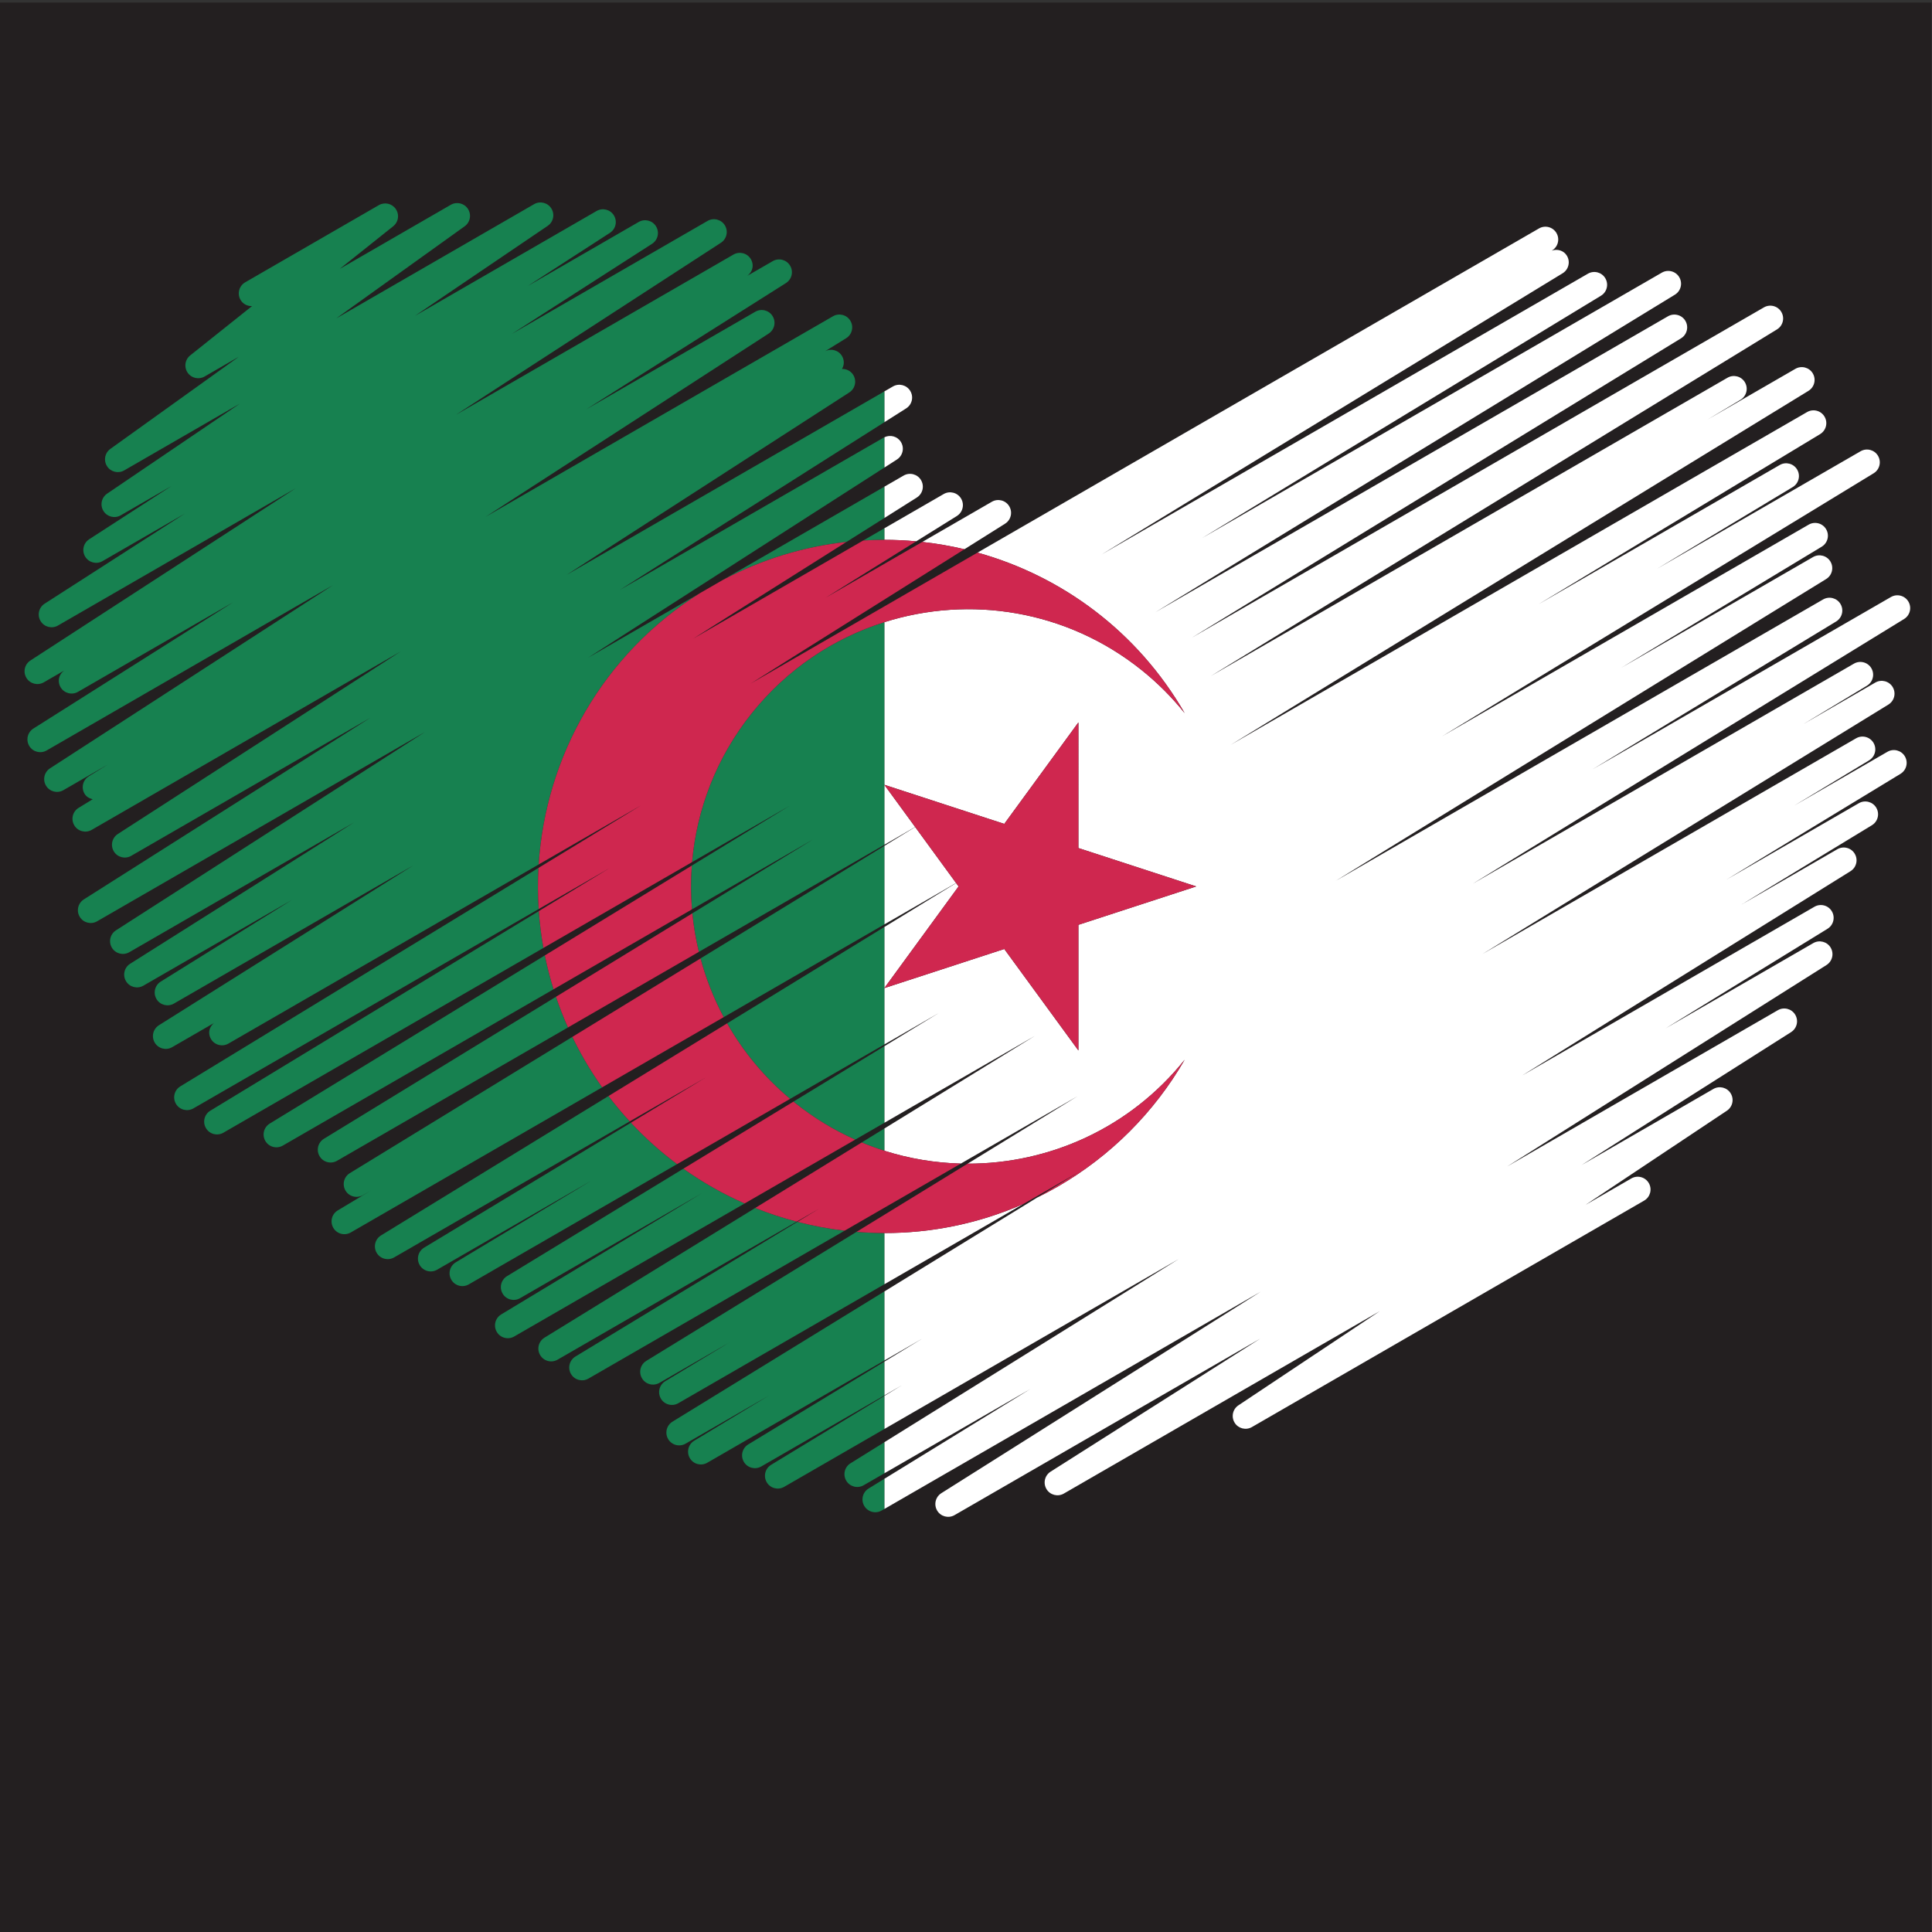
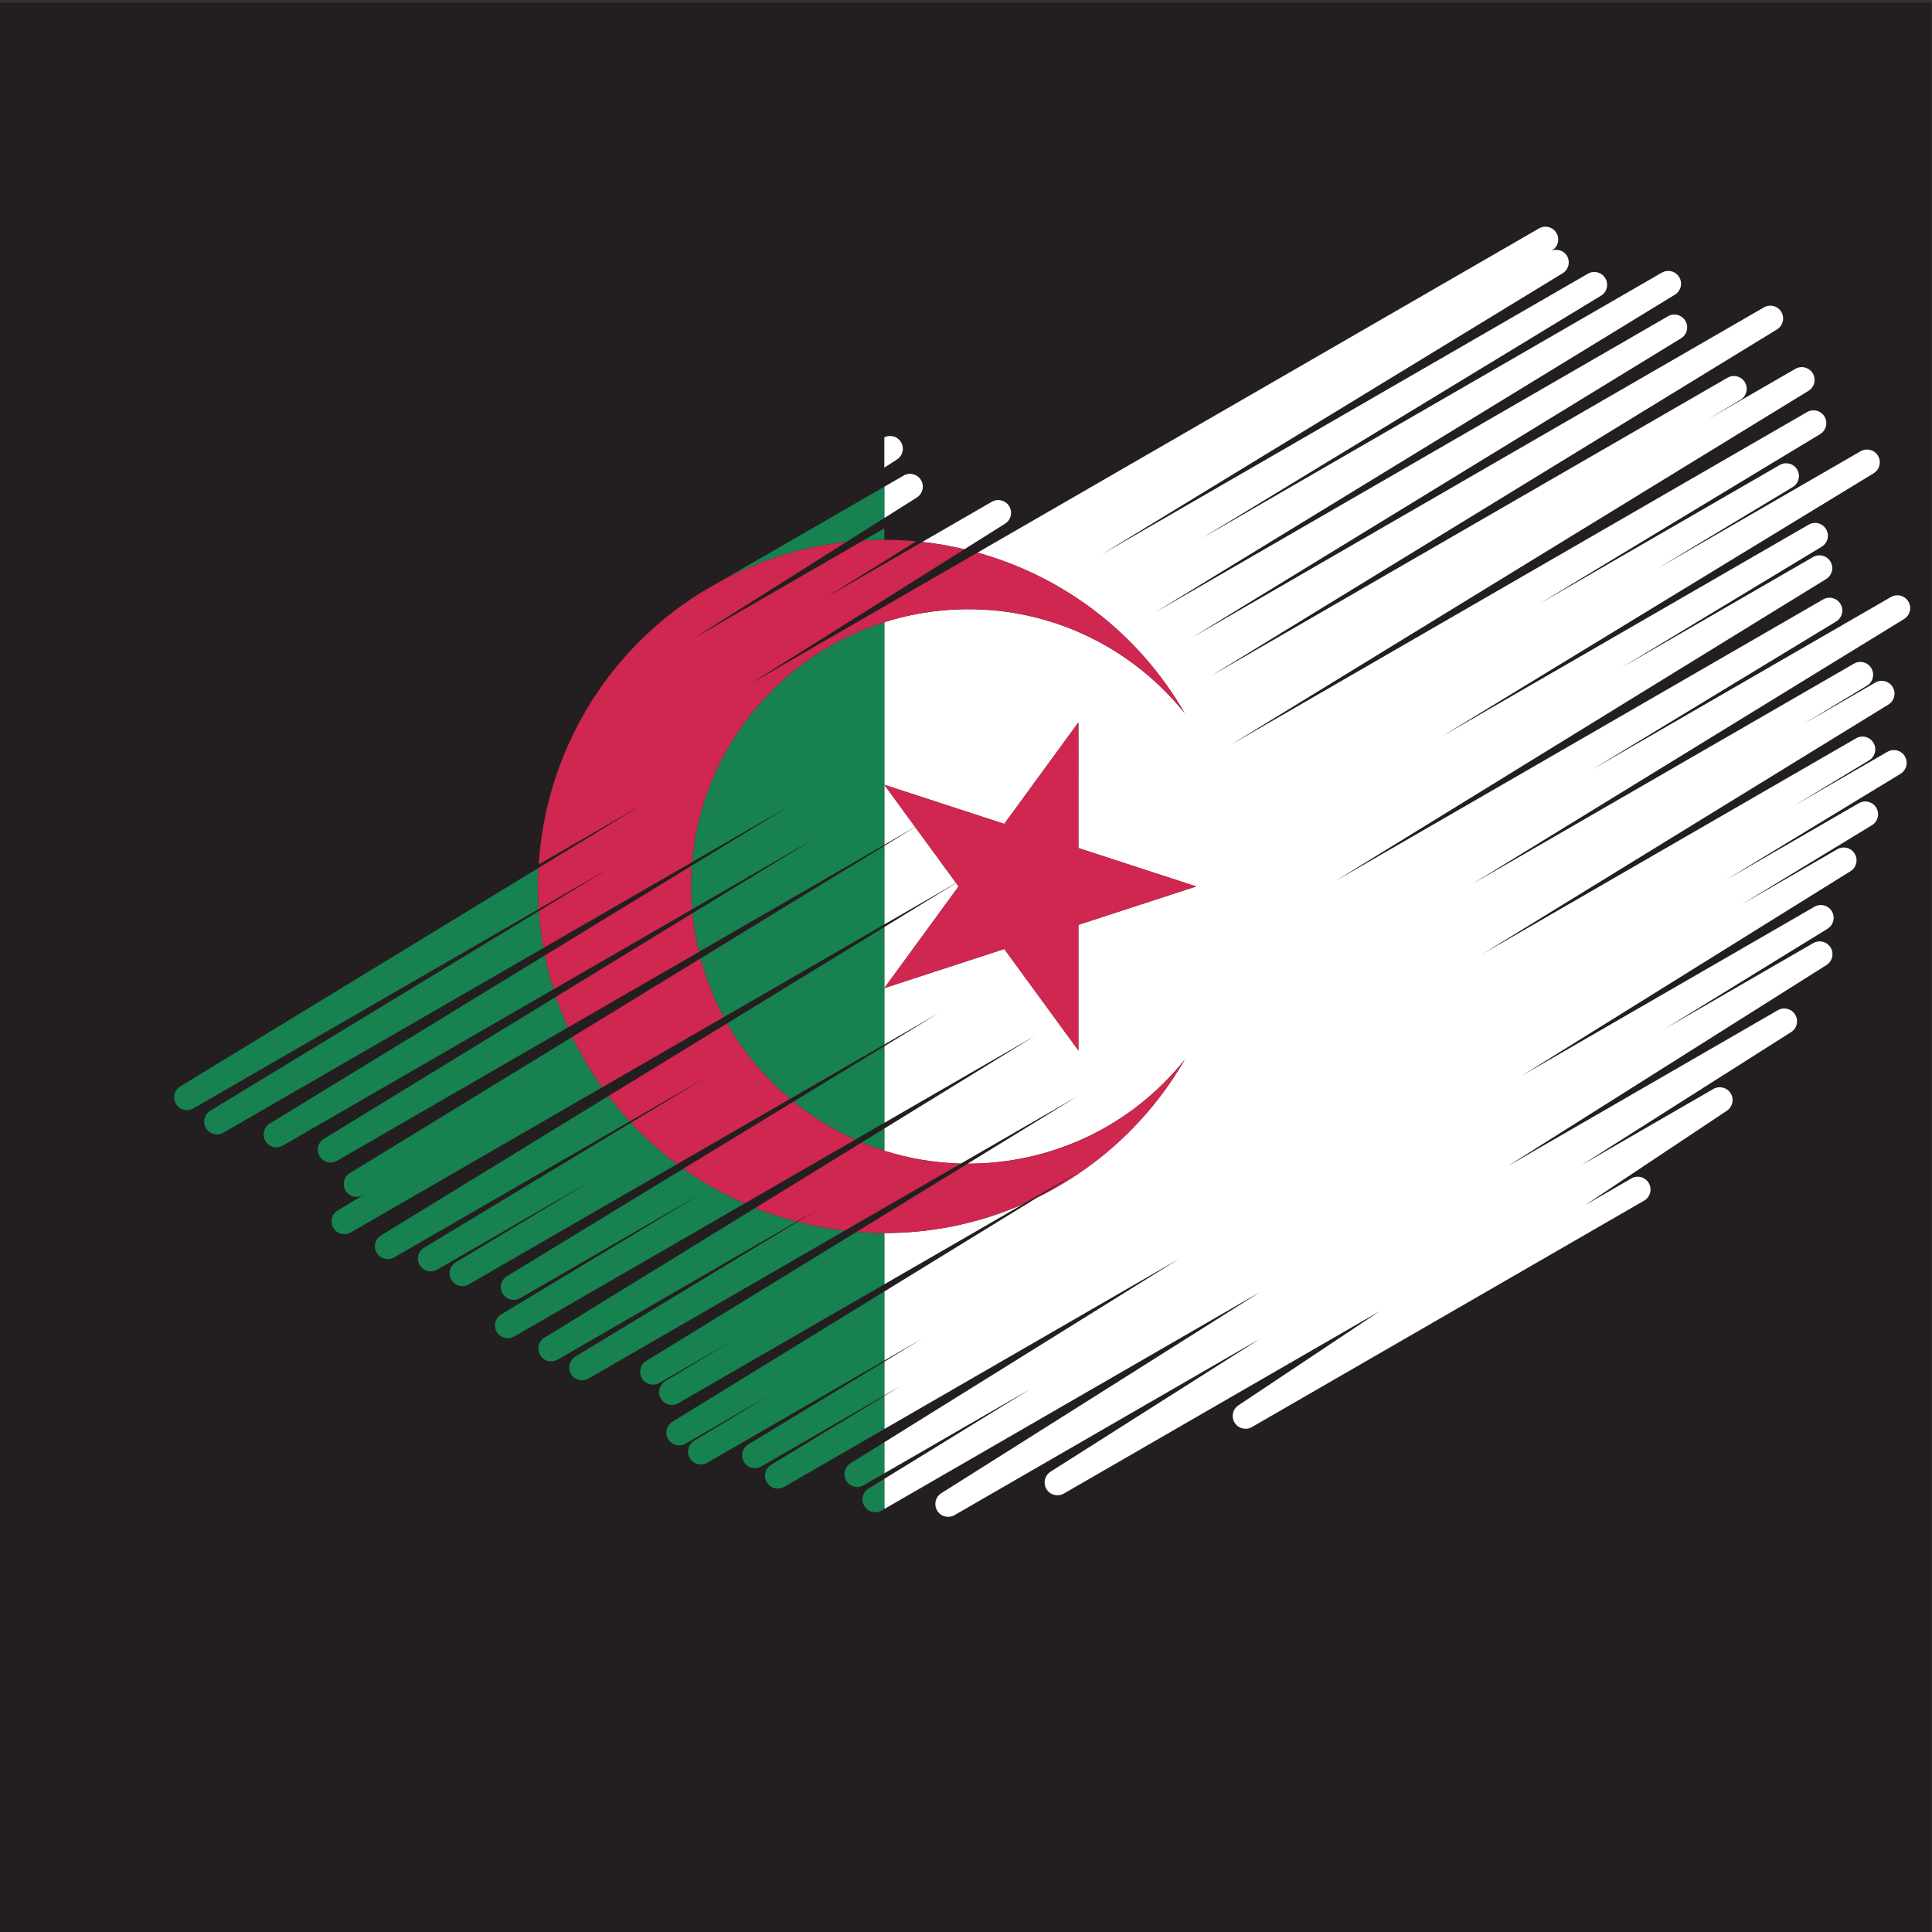
<svg xmlns="http://www.w3.org/2000/svg" xmlns:ns1="http://sodipodi.sourceforge.net/DTD/sodipodi-0.dtd" xmlns:ns2="http://www.inkscape.org/namespaces/inkscape" version="1.1" id="svg17155" xml:space="preserve" width="800" height="800" viewBox="0 0 800 800" ns1:docname="I-love-Algeria-publicdomainvectors.org.svg" ns2:version="0.92.4 (5da689c313, 2019-01-14)">
  <rect x="0" y="0" width="800" height="800" fill="#333333" stroke="none" />
  <defs id="defs17159">
    <clipPath clipPathUnits="userSpaceOnUse" id="clipPath17171">
      <path d="M 0,600 H 600 V 0 H 0 Z" id="path17169" ns2:connector-curvature="0" />
    </clipPath>
  </defs>
  <ns1:namedview pagecolor="#ffffff" bordercolor="#666666" borderopacity="1" objecttolerance="10" gridtolerance="10" guidetolerance="10" ns2:pageopacity="0" ns2:pageshadow="2" ns2:window-width="724" ns2:window-height="480" id="namedview17157" showgrid="false" ns2:zoom="0.295" ns2:cx="400" ns2:cy="400" ns2:window-x="0" ns2:window-y="0" ns2:window-maximized="0" ns2:current-layer="g17163" />
  <g id="g17163" ns2:groupmode="layer" ns2:label="I-love-Algeria-publicdomainvectors.org" transform="matrix(1.333,0,0,-1.333,0,800)">
    <g id="g17165">
      <g id="g17167" clip-path="url(#clipPath17171)">
        <path d="M 600,0 H 0 v 599.359 h 600 z" style="fill:#231f20;fill-opacity:1;fill-rule:nonzero;stroke:none" id="path17173" ns2:connector-curvature="0" />
-         <path d="m 284.61,431.998 c 7.144,4.449 12.627,7.863 12.627,7.863 1.211,0.754 1.877,2.052 1.877,3.381 0,0.697 -0.183,1.403 -0.568,2.043 -1.116,1.861 -3.519,2.484 -5.4,1.399 0,0 -7.413,-4.279 -18.44,-10.646 v -3.58 c 3.313,-0.001 6.617,-0.156 9.904,-0.46" style="fill:#ffffff;fill-opacity:1;fill-rule:nonzero;stroke:none" id="path17175" ns2:connector-curvature="0" />
        <path d="m 274.706,217.123 v -15.914 c 13.868,8.008 28.73,16.587 43.222,24.954 -13.96,-6.129 -28.67,-9.063 -43.222,-9.04" style="fill:#ffffff;fill-opacity:1;fill-rule:nonzero;stroke:none" id="path17177" ns2:connector-curvature="0" />
        <path d="m 274.706,337.728 c 3.197,1.845 6.392,3.689 9.576,5.528 l -9.576,13.111 z" style="fill:#ffffff;fill-opacity:1;fill-rule:nonzero;stroke:none" id="path17179" ns2:connector-curvature="0" />
        <path d="m 312.214,437.474 c 1.201,0.754 1.861,2.047 1.861,3.371 0,0.7 -0.184,1.408 -0.571,2.049 -1.118,1.858 -3.519,2.476 -5.397,1.393 0,0 -9.878,-5.704 -21.622,-12.484 4.414,-0.487 8.79,-1.243 13.102,-2.265 7.744,4.867 12.627,7.936 12.627,7.936" style="fill:#ffffff;fill-opacity:1;fill-rule:nonzero;stroke:none" id="path17181" ns2:connector-curvature="0" />
-         <path d="m 281.488,473.291 c 1.194,0.756 1.849,2.044 1.849,3.363 0,0.702 -0.185,1.413 -0.575,2.056 -1.122,1.852 -3.518,2.468 -5.393,1.385 0,0 -0.937,-0.54 -2.663,-1.537 v -9.567 c 4.301,2.727 6.782,4.3 6.782,4.3" style="fill:#ffffff;fill-opacity:1;fill-rule:nonzero;stroke:none" id="path17183" ns2:connector-curvature="0" />
        <path d="m 274.706,337.384 v -24.387 c 7.424,4.286 14.868,8.584 22.282,12.865 l -12.702,17.389 c -3.185,-1.951 -6.381,-3.907 -9.58,-5.867" style="fill:#ffffff;fill-opacity:1;fill-rule:nonzero;stroke:none" id="path17185" ns2:connector-curvature="0" />
        <path d="m 278.624,457.414 c 1.181,0.758 1.83,2.041 1.83,3.351 0,0.706 -0.188,1.421 -0.582,2.066 -1.08,1.775 -3.33,2.391 -5.166,1.476 v -9.409 c 2.524,1.622 3.918,2.516 3.918,2.516" style="fill:#ffffff;fill-opacity:1;fill-rule:nonzero;stroke:none" id="path17187" ns2:connector-curvature="0" />
        <path d="m 284.813,445.612 c 1.196,0.756 1.854,2.048 1.854,3.368 0,0.701 -0.185,1.41 -0.574,2.053 -1.118,1.854 -3.516,2.471 -5.394,1.389 0,0 -2.159,-1.247 -5.993,-3.461 v -9.728 c 6.216,3.924 10.107,6.379 10.107,6.379" style="fill:#ffffff;fill-opacity:1;fill-rule:nonzero;stroke:none" id="path17189" ns2:connector-curvature="0" />
        <path d="m 587.403,414.699 c 0,0 -60.164,-34.737 -92.659,-53.498 23.76,14.418 75.629,45.892 75.629,45.892 1.232,0.748 1.914,2.059 1.914,3.404 0,0.691 -0.179,1.388 -0.556,2.023 -1.11,1.876 -3.524,2.509 -5.412,1.419 0,0 -79.959,-46.164 -151.366,-87.392 72.243,44.456 152.318,93.732 152.318,93.732 1.221,0.75 1.895,2.055 1.895,3.391 0,0.693 -0.18,1.396 -0.562,2.034 -1.113,1.868 -3.521,2.495 -5.404,1.409 0,0 -44.7,-25.809 -59.575,-34.396 16.168,9.767 62.271,37.615 62.271,37.615 1.234,0.748 1.92,2.06 1.92,3.408 0,0.688 -0.176,1.385 -0.553,2.019 -1.108,1.879 -3.525,2.514 -5.414,1.423 0,0 -67.81,-39.15 -113.921,-65.772 58.262,35.506 134.098,81.724 134.098,81.724 1.23,0.748 1.908,2.057 1.908,3.4 0,0.691 -0.18,1.389 -0.556,2.027 -1.112,1.873 -3.524,2.504 -5.41,1.415 0,0 -47.528,-27.44 -63.17,-36.472 7.733,4.659 42.091,25.35 42.091,25.35 1.24,0.746 1.926,2.062 1.926,3.412 0,0.686 -0.176,1.382 -0.551,2.016 -1.11,1.881 -3.525,2.516 -5.414,1.425 0,0 -52.989,-30.593 -74.892,-43.238 28.355,17.132 87.441,52.832 87.441,52.832 1.237,0.747 1.921,2.061 1.921,3.408 0,0.688 -0.176,1.385 -0.553,2.02 -1.11,1.878 -3.525,2.512 -5.413,1.422 0,0 -92.803,-53.579 -179.032,-103.364 86.723,53.136 179.453,109.952 179.453,109.952 1.225,0.75 1.901,2.057 1.901,3.396 0,0.692 -0.179,1.392 -0.558,2.031 -1.114,1.87 -3.525,2.499 -5.408,1.411 0,0 -24.214,-13.98 -27.312,-15.768 0.477,0.285 10.258,6.146 10.258,6.146 1.242,0.745 1.934,2.063 1.934,3.415 0,0.687 -0.177,1.381 -0.549,2.014 -1.108,1.883 -3.525,2.521 -5.417,1.429 0,0 -85.258,-49.225 -160.504,-92.667 84.458,51.707 175.883,107.682 175.883,107.682 1.224,0.749 1.901,2.056 1.901,3.396 0,0.692 -0.181,1.391 -0.56,2.029 -1.113,1.872 -3.523,2.5 -5.406,1.412 0,0 -92.586,-53.454 -177.671,-102.578 70.341,43.046 151.93,92.974 151.93,92.974 1.225,0.749 1.901,2.056 1.901,3.396 0,0.692 -0.179,1.393 -0.558,2.03 -1.112,1.871 -3.522,2.501 -5.408,1.412 0,0 -85.279,-49.236 -159.237,-91.937 75.517,46.162 161.399,98.657 161.399,98.657 1.226,0.749 1.903,2.057 1.903,3.398 0,0.691 -0.179,1.391 -0.558,2.028 -1.113,1.872 -3.523,2.501 -5.408,1.413 0,0 -81.019,-46.775 -142.886,-82.494 51.024,31 123.968,75.321 123.968,75.321 1.235,0.747 1.915,2.058 1.915,3.403 0,0.689 -0.179,1.388 -0.556,2.024 -1.11,1.875 -3.523,2.507 -5.41,1.418 0,0 -82.744,-47.772 -151.077,-87.224 63.98,39.022 143.218,87.352 143.218,87.352 1.23,0.75 1.909,2.058 1.909,3.4 0,0.691 -0.18,1.39 -0.559,2.027 -0.986,1.663 -2.978,2.225 -4.739,1.595 l 0.095,0.056 c 1.244,0.746 1.934,2.063 1.934,3.416 0,0.686 -0.177,1.38 -0.549,2.013 -1.107,1.883 -3.527,2.521 -5.419,1.429 0,0 -80.57,-46.518 -174.425,-100.705 26.204,-7.295 49.68,-24.456 64.354,-49.874 -3.961,4.948 -8.457,9.443 -13.403,13.404 -23.329,18.676 -53.394,23.247 -79.895,14.857 v -50.509 l 37.26,-12.144 23.024,31.522 V 336.719 L 371.592,324.79 334.99,312.859 v -39.025 l -23.024,31.522 -37.26,-12.145 v -17.51 c 5.695,3.288 11.337,6.544 16.861,9.736 -5.49,-3.347 -11.137,-6.789 -16.861,-10.277 v -23.796 c 15.374,8.878 31.211,18.021 46.771,27.004 -15.521,-9.551 -31.401,-19.322 -46.771,-28.781 v -6.898 c 7.758,-2.461 15.763,-3.783 23.769,-3.991 12.074,6.971 24.297,14.03 36.24,20.923 -11.132,-6.831 -22.689,-13.924 -34.14,-20.952 25.302,-0.042 50.387,11.009 67.429,32.294 -9.449,-16.365 -23.039,-29.954 -39.404,-39.403 -2.117,-1.223 -4.26,-2.357 -6.422,-3.419 -15.862,-9.747 -32.251,-19.819 -47.472,-29.172 v -21.445 c 4.425,2.554 8.441,4.873 11.705,6.757 -2.947,-1.791 -7.057,-4.29 -11.705,-7.117 v -10.48 c 2.175,1.256 4.028,2.326 5.392,3.115 -1.313,-0.799 -3.179,-1.934 -5.392,-3.281 v -10.274 c 24.268,14.013 59.155,34.154 91.407,52.775 -33.357,-20.757 -72.916,-45.373 -91.407,-56.88 v -9.655 c 11.25,6.495 34.373,19.844 45.344,26.178 -11.011,-6.772 -35.011,-21.533 -45.344,-27.89 v -9.37 c 7.415,4.283 64.163,37.044 116.939,67.515 -46.084,-29.074 -99.237,-62.607 -99.237,-62.607 -1.197,-0.755 -1.855,-2.046 -1.855,-3.37 0,-0.699 0.185,-1.408 0.572,-2.05 1.122,-1.856 3.519,-2.473 5.395,-1.39 0,0 50.906,29.393 94.955,54.823 C 364.741,167.361 326.351,143 326.351,143 c -1.193,-0.756 -1.848,-2.045 -1.848,-3.362 0,-0.701 0.186,-1.414 0.575,-2.058 1.121,-1.851 3.519,-2.467 5.392,-1.385 0,0 49.176,28.395 98.148,56.667 -18.381,-12.243 -43.919,-29.254 -43.919,-29.254 -1.148,-0.764 -1.773,-2.027 -1.773,-3.314 0,-0.717 0.193,-1.443 0.599,-2.095 1.131,-1.824 3.508,-2.421 5.368,-1.346 l 121.835,70.339 c 1.903,1.099 2.554,3.532 1.458,5.435 -1.099,1.902 -3.532,2.554 -5.435,1.455 0,0 -11.315,-6.532 -14.265,-8.234 18.397,12.253 43.946,29.272 43.946,29.272 1.149,0.764 1.774,2.026 1.774,3.313 0,0.717 -0.195,1.443 -0.601,2.095 -1.131,1.826 -3.506,2.421 -5.368,1.348 0,0 -27.903,-16.109 -40.966,-23.654 26.723,16.958 65.11,41.316 65.11,41.316 1.191,0.755 1.848,2.044 1.848,3.361 0,0.704 -0.187,1.414 -0.577,2.058 -1.118,1.851 -3.515,2.467 -5.389,1.385 0,0 -47.262,-27.286 -84.071,-48.538 46.052,29.051 99.186,62.574 99.186,62.574 1.196,0.756 1.856,2.048 1.856,3.369 0,0.701 -0.185,1.41 -0.573,2.053 -1.119,1.853 -3.518,2.471 -5.394,1.388 0,0 -33.735,-19.476 -45.804,-26.444 14.245,8.762 50.241,30.9 50.241,30.9 1.218,0.751 1.892,2.055 1.892,3.393 0,0.693 -0.18,1.394 -0.561,2.032 -1.112,1.87 -3.522,2.497 -5.405,1.409 0,0 -52.405,-30.256 -90.752,-52.394 45.271,28.17 101.957,63.442 101.957,63.442 1.21,0.754 1.877,2.051 1.877,3.381 0,0.697 -0.182,1.401 -0.567,2.042 -1.117,1.863 -3.521,2.485 -5.402,1.4 0,0 -24.97,-14.416 -29.872,-17.248 8.591,5.227 40.617,24.706 40.617,24.706 1.23,0.749 1.909,2.058 1.909,3.403 0,0.689 -0.178,1.389 -0.553,2.023 -1.113,1.876 -3.525,2.507 -5.412,1.418 0,0 -32.441,-18.73 -41.045,-23.698 13.957,8.486 53.98,32.819 53.98,32.819 1.23,0.749 1.91,2.06 1.91,3.403 0,0.69 -0.179,1.389 -0.553,2.024 -1.113,1.876 -3.526,2.508 -5.413,1.418 0,0 -24.78,-14.305 -28.947,-16.712 2.803,1.695 23.251,14.055 23.251,14.055 1.237,0.748 1.921,2.062 1.921,3.409 0,0.689 -0.18,1.385 -0.554,2.019 -1.11,1.879 -3.525,2.512 -5.412,1.423 0,0 -65.918,-38.058 -116.076,-67.016 56.403,34.658 126.111,77.493 126.111,77.493 1.223,0.75 1.897,2.055 1.897,3.392 0,0.694 -0.18,1.395 -0.561,2.033 -1.114,1.87 -3.522,2.497 -5.405,1.41 0,0 -19.91,-11.495 -22.425,-12.948 2.017,1.217 19.828,11.971 19.828,11.971 1.239,0.747 1.923,2.06 1.923,3.408 0,0.688 -0.176,1.385 -0.551,2.019 -1.11,1.879 -3.527,2.514 -5.415,1.423 0,0 -67.249,-38.825 -118.416,-68.366 60.694,37.248 133.993,82.232 133.993,82.232 1.222,0.751 1.898,2.056 1.898,3.394 0,0.693 -0.182,1.393 -0.562,2.033 -1.113,1.869 -3.523,2.498 -5.406,1.41" style="fill:#ffffff;fill-opacity:1;fill-rule:nonzero;stroke:none" id="path17191" ns2:connector-curvature="0" />
        <path d="m 297.771,324.79 -0.769,1.053 c -7.412,-4.541 -14.863,-9.106 -22.296,-13.661 v -18.971 z" style="fill:#ffffff;fill-opacity:1;fill-rule:nonzero;stroke:none" id="path17193" ns2:connector-curvature="0" />
        <path d="m 274.706,249.587 c -2.357,-1.449 -4.701,-2.893 -7.03,-4.326 2.316,-0.965 4.66,-1.82 7.03,-2.572 z" style="fill:#178150;fill-opacity:1;fill-rule:nonzero;stroke:none" id="path17195" ns2:connector-curvature="0" />
        <path d="m 274.706,432.458 v 3.58 c -2.067,-1.193 -4.259,-2.459 -6.554,-3.785 2.186,0.134 4.372,0.205 6.554,0.205" style="fill:#178150;fill-opacity:1;fill-rule:nonzero;stroke:none" id="path17197" ns2:connector-curvature="0" />
        <path d="m 274.706,406.876 c -15.679,-4.963 -30.11,-14.46 -41.16,-28.261 -11.032,-13.78 -17.14,-29.911 -18.565,-46.271 10.084,5.823 20.218,11.674 30.23,17.454 -9.999,-6.111 -20.178,-12.334 -30.317,-18.531 -0.338,-4.533 -0.318,-9.08 0.057,-13.598 12.517,7.228 25.185,14.541 37.608,21.714 -12.32,-7.538 -24.983,-15.288 -37.494,-22.944 0.393,-4.031 1.068,-8.035 2.023,-11.978 18.615,10.747 38.192,22.051 57.618,33.267 v 18.639 z" style="fill:#178150;fill-opacity:1;fill-rule:nonzero;stroke:none" id="path17199" ns2:connector-curvature="0" />
        <path d="m 274.706,312.182 c -16.608,-10.176 -33.117,-20.291 -48.84,-29.924 4.937,-8.701 11.477,-16.673 19.571,-23.455 9.724,5.613 19.575,11.301 29.269,16.898 v 17.51 z" style="fill:#178150;fill-opacity:1;fill-rule:nonzero;stroke:none" id="path17201" ns2:connector-curvature="0" />
        <path d="m 65.333,255.132 c -1.232,-0.748 -1.914,-2.061 -1.914,-3.404 0,-0.69 0.179,-1.388 0.556,-2.023 1.111,-1.876 3.524,-2.508 5.412,-1.419 0,0 44.338,25.6 99.419,57.401 -0.685,3.802 -1.162,7.623 -1.432,11.443 C 119.684,288.153 65.333,255.132 65.333,255.132" style="fill:#178150;fill-opacity:1;fill-rule:nonzero;stroke:none" id="path17203" ns2:connector-curvature="0" />
-         <path d="m 217.516,415.944 c -11.303,-6.527 -23.202,-13.396 -34.866,-20.13 38.467,24.689 79.448,50.993 92.056,59.084 v 9.409 c -0.074,-0.036 -0.149,-0.058 -0.221,-0.099 0,0 -45.731,-26.405 -82.017,-47.354 31.513,19.979 67.538,42.817 82.238,52.137 v 9.567 c -11.189,-6.46 -55.887,-32.266 -98.709,-56.991 41.943,27.067 87.832,56.68 87.832,56.68 1.175,0.76 1.82,2.038 1.82,3.345 0,0.709 -0.188,1.424 -0.583,2.071 -0.772,1.263 -2.134,1.916 -3.518,1.873 0.357,0.61 0.564,1.292 0.564,1.996 0,0.693 -0.18,1.393 -0.559,2.029 -1.096,1.844 -3.448,2.46 -5.32,1.436 0.368,0.228 6.604,4.083 6.604,4.083 1.217,0.752 1.888,2.054 1.888,3.387 0,0.695 -0.181,1.399 -0.565,2.037 -1.114,1.866 -3.521,2.492 -5.402,1.405 0,0 -54.622,-31.536 -107.885,-62.288 42.245,27.352 87.901,56.91 87.901,56.91 1.173,0.76 1.816,2.037 1.816,3.343 0,0.708 -0.19,1.425 -0.585,2.072 -1.128,1.841 -3.515,2.448 -5.383,1.369 0,0 -33.689,-19.451 -52.563,-30.347 24.506,15.491 62.09,39.253 62.09,39.253 1.194,0.756 1.852,2.045 1.852,3.366 0,0.701 -0.186,1.412 -0.574,2.054 -1.119,1.853 -3.517,2.47 -5.393,1.387 0,0 -7.36,-4.249 -7.909,-4.567 1.049,0.77 1.677,1.934 1.677,3.168 0,0.696 -0.184,1.401 -0.568,2.041 -1.116,1.863 -3.519,2.486 -5.401,1.401 0,0 -45.011,-25.988 -86.233,-49.787 39.244,25.476 82.345,53.456 82.345,53.456 1.173,0.761 1.814,2.036 1.814,3.341 0,0.709 -0.192,1.426 -0.587,2.074 -1.127,1.838 -3.513,2.446 -5.382,1.367 0,0 -35.495,-20.493 -60.827,-35.119 15.737,10.112 43.589,28.009 43.589,28.009 1.181,0.758 1.829,2.04 1.829,3.35 0,0.706 -0.189,1.421 -0.583,2.067 -1.124,1.844 -3.515,2.455 -5.386,1.375 0,0 -23.368,-13.493 -34.506,-19.922 6.955,4.498 25.567,16.54 25.567,16.54 1.175,0.76 1.817,2.037 1.817,3.344 0,0.708 -0.189,1.425 -0.584,2.072 -1.126,1.84 -3.514,2.448 -5.383,1.369 0,0 -30.071,-17.362 -56.43,-32.581 17.689,11.995 41.241,27.963 41.241,27.963 1.132,0.767 1.746,2.018 1.746,3.295 0,0.723 -0.195,1.453 -0.607,2.109 -1.138,1.815 -3.506,2.404 -5.362,1.334 0,0 -30.86,-17.818 -61.473,-35.492 18.776,13.466 39.908,28.622 39.908,28.622 1.079,0.775 1.66,1.994 1.66,3.235 0,0.74 -0.207,1.489 -0.636,2.154 -1.15,1.782 -3.495,2.349 -5.332,1.288 0,0 -17.603,-10.163 -34.509,-19.923 6.788,5.413 16.618,13.254 16.618,13.254 0.981,0.781 1.499,1.94 1.499,3.113 0,0.773 -0.226,1.554 -0.692,2.238 -1.173,1.72 -3.474,2.244 -5.276,1.205 L 76.165,512.453 c -1.902,-1.1 -2.555,-3.532 -1.457,-5.435 0.761,-1.319 2.162,-2.002 3.583,-1.954 -8.501,-6.78 -19.21,-15.319 -19.21,-15.319 -0.98,-0.783 -1.497,-1.94 -1.497,-3.114 0,-0.774 0.226,-1.554 0.691,-2.238 1.173,-1.72 3.473,-2.245 5.277,-1.205 0,0 8.198,4.734 10.638,6.144 -18.778,-13.469 -39.909,-28.625 -39.909,-28.625 -1.08,-0.775 -1.661,-1.994 -1.661,-3.236 0,-0.739 0.206,-1.488 0.636,-2.153 1.148,-1.782 3.494,-2.349 5.331,-1.289 0,0 21.652,12.501 35.943,20.752 -17.697,-11.999 -41.252,-27.969 -41.252,-27.969 -1.132,-0.768 -1.746,-2.019 -1.746,-3.296 0,-0.723 0.197,-1.453 0.609,-2.108 1.135,-1.815 3.505,-2.404 5.359,-1.334 0,0 12.843,7.415 15.784,9.113 -6.962,-4.504 -25.581,-16.55 -25.581,-16.55 -1.176,-0.761 -1.817,-2.037 -1.817,-3.344 0,-0.708 0.189,-1.425 0.584,-2.072 1.126,-1.841 3.513,-2.448 5.383,-1.37 0,0 19.04,10.993 25.548,14.752 -15.706,-10.093 -43.54,-27.977 -43.54,-27.977 -1.181,-0.758 -1.828,-2.04 -1.828,-3.35 0,-0.706 0.189,-1.421 0.582,-2.067 1.124,-1.844 3.515,-2.455 5.386,-1.375 0,0 39.855,23.01 73.82,42.62 C 52.552,422.962 9.439,394.973 9.439,394.973 c -1.172,-0.761 -1.814,-2.036 -1.814,-3.34 0,-0.709 0.191,-1.426 0.587,-2.075 1.126,-1.838 3.514,-2.444 5.382,-1.368 0,0 5.988,3.457 6.346,3.664 -1.049,-0.768 -1.677,-1.934 -1.677,-3.167 0,-0.697 0.182,-1.402 0.565,-2.042 1.117,-1.863 3.521,-2.486 5.402,-1.401 0,0 31.702,18.303 48.213,27.839 -24.493,-15.486 -62.072,-39.244 -62.072,-39.244 -1.196,-0.756 -1.853,-2.046 -1.853,-3.366 0,-0.702 0.185,-1.411 0.574,-2.054 1.121,-1.855 3.516,-2.47 5.394,-1.388 0,0 46.366,26.77 88.949,51.356 -42.243,-27.35 -87.899,-56.908 -87.899,-56.908 -1.174,-0.761 -1.816,-2.038 -1.816,-3.343 0,-0.709 0.19,-1.426 0.586,-2.073 1.126,-1.84 3.512,-2.447 5.382,-1.37 0,0 12.325,7.118 13.804,7.972 -0.294,-0.182 -5.907,-3.653 -5.907,-3.653 -1.217,-0.751 -1.888,-2.054 -1.888,-3.387 0,-0.694 0.182,-1.398 0.564,-2.037 0.573,-0.961 1.521,-1.469 2.531,-1.708 -0.163,-0.1 -4.378,-2.679 -4.378,-2.679 -1.226,-0.749 -1.902,-2.055 -1.902,-3.396 0,-0.692 0.18,-1.393 0.559,-2.029 1.113,-1.872 3.522,-2.502 5.408,-1.414 0,0 49.606,28.641 95.968,55.408 -41.952,-27.073 -87.845,-56.689 -87.845,-56.689 -1.178,-0.76 -1.822,-2.039 -1.822,-3.346 0,-0.707 0.189,-1.423 0.584,-2.07 1.125,-1.843 3.513,-2.451 5.383,-1.371 0,0 42.573,24.579 74.275,42.882 -40.71,-25.807 -88.98,-56.409 -88.98,-56.409 -1.192,-0.758 -1.848,-2.045 -1.848,-3.365 0,-0.702 0.185,-1.412 0.576,-2.055 1.122,-1.853 3.517,-2.468 5.391,-1.386 0,0 52.564,30.347 101.834,58.793 -46.171,-29.635 -95.974,-61.601 -95.974,-61.601 -1.184,-0.758 -1.83,-2.041 -1.83,-3.351 0,-0.706 0.187,-1.421 0.58,-2.066 1.124,-1.845 3.516,-2.456 5.387,-1.377 0,0 41.326,23.86 69.8,40.3 -28.605,-18.056 -69.532,-43.887 -69.532,-43.887 -1.196,-0.754 -1.854,-2.046 -1.854,-3.367 0,-0.701 0.185,-1.41 0.574,-2.053 1.119,-1.854 3.517,-2.472 5.395,-1.387 0,0 32.367,18.686 46.153,26.645 -11.382,-7.087 -40.77,-25.388 -40.77,-25.388 -1.209,-0.754 -1.875,-2.051 -1.875,-3.382 0,-0.694 0.183,-1.402 0.567,-2.041 1.116,-1.862 3.519,-2.485 5.4,-1.4 0,0 43.861,25.324 74.378,42.942 -33.541,-21.078 -79.03,-49.667 -79.03,-49.667 -1.2,-0.756 -1.861,-2.05 -1.861,-3.372 0,-0.7 0.184,-1.409 0.571,-2.049 1.119,-1.858 3.519,-2.478 5.397,-1.394 0,0 12.224,7.058 12.987,7.499 -0.895,-0.768 -1.477,-1.806 -1.477,-2.944 0,-0.685 0.177,-1.381 0.55,-2.013 1.107,-1.884 3.526,-2.521 5.419,-1.427 0,0 48.684,28.106 96.383,55.645 2.158,33.469 19.892,65.324 50.183,84.325" style="fill:#178150;fill-opacity:1;fill-rule:nonzero;stroke:none" id="path17205" ns2:connector-curvature="0" />
        <path d="M 167.27,330.541 C 111.605,296.59 56.008,262.682 56.008,262.682 c -1.228,-0.748 -1.906,-2.058 -1.906,-3.401 0,-0.691 0.179,-1.388 0.558,-2.027 1.111,-1.87 3.523,-2.503 5.411,-1.414 0,0 57.005,32.913 107.263,61.929 -0.275,4.267 -0.295,8.531 -0.064,12.772" style="fill:#178150;fill-opacity:1;fill-rule:nonzero;stroke:none" id="path17207" ns2:connector-curvature="0" />
        <path d="m 274.706,439.233 v 9.728 c -9.234,-5.33 -28.199,-16.281 -50.244,-29.007 12.312,6.519 25.359,10.412 38.481,11.856 4.43,2.795 8.43,5.32 11.763,7.423" style="fill:#178150;fill-opacity:1;fill-rule:nonzero;stroke:none" id="path17209" ns2:connector-curvature="0" />
        <path d="m 195.986,251.397 c -29.082,-17.571 -64.24,-38.813 -64.24,-38.813 -1.236,-0.748 -1.921,-2.061 -1.921,-3.409 0,-0.688 0.177,-1.384 0.553,-2.019 1.109,-1.88 3.524,-2.514 5.413,-1.422 0,0 38.257,22.087 47.925,27.669 -7.751,-4.668 -42.138,-25.378 -42.138,-25.378 -1.24,-0.746 -1.928,-2.062 -1.928,-3.411 0,-0.686 0.179,-1.383 0.553,-2.016 1.109,-1.88 3.526,-2.517 5.416,-1.425 0,0 28.221,16.293 64.708,37.359 -5.107,3.813 -9.913,8.105 -14.341,12.865" style="fill:#178150;fill-opacity:1;fill-rule:nonzero;stroke:none" id="path17211" ns2:connector-curvature="0" />
        <path d="m 217.607,302.428 c 1.686,-6.295 4.091,-12.42 7.199,-18.242 16.092,9.292 32.938,19.018 49.9,28.811 v 24.387 c -19.253,-11.787 -38.669,-23.673 -57.099,-34.956" style="fill:#178150;fill-opacity:1;fill-rule:nonzero;stroke:none" id="path17213" ns2:connector-curvature="0" />
        <path d="m 232.429,151.46 c -1.232,-0.748 -1.914,-2.059 -1.914,-3.402 0,-0.69 0.181,-1.389 0.557,-2.025 1.112,-1.875 3.525,-2.506 5.412,-1.417 0,0 25.037,14.455 38.222,22.068 v 10.48 C 257.335,166.604 232.429,151.46 232.429,151.46" style="fill:#178150;fill-opacity:1;fill-rule:nonzero;stroke:none" id="path17215" ns2:connector-curvature="0" />
        <path d="m 246.471,257.952 c 0.16,-0.13 0.317,-0.263 0.478,-0.39 5.862,-4.696 12.151,-8.495 18.7,-11.425 2.997,1.73 6.017,3.473 9.057,5.227 v 23.796 c -9.318,-5.679 -18.842,-11.483 -28.235,-17.208" style="fill:#178150;fill-opacity:1;fill-rule:nonzero;stroke:none" id="path17217" ns2:connector-curvature="0" />
        <path d="m 118.356,216.386 c -1.224,-0.749 -1.899,-2.055 -1.899,-3.396 0,-0.692 0.179,-1.392 0.559,-2.03 1.113,-1.87 3.522,-2.5 5.408,-1.412 0,0 40.12,23.164 73.191,42.258 -2.302,2.502 -4.504,5.127 -6.588,7.881 -41.221,-25.258 -70.671,-43.301 -70.671,-43.301" style="fill:#178150;fill-opacity:1;fill-rule:nonzero;stroke:none" id="path17219" ns2:connector-curvature="0" />
        <path d="m 239.532,145.123 c -1.23,-0.748 -1.911,-2.058 -1.911,-3.402 0,-0.689 0.18,-1.389 0.556,-2.025 1.112,-1.875 3.524,-2.506 5.412,-1.417 0,0 12.401,7.16 31.117,17.965 v 10.274 c -12.236,-7.443 -35.174,-21.395 -35.174,-21.395" style="fill:#178150;fill-opacity:1;fill-rule:nonzero;stroke:none" id="path17221" ns2:connector-curvature="0" />
        <path d="m 169.13,184.62 c -1.22,-0.751 -1.895,-2.054 -1.895,-3.391 0,-0.694 0.181,-1.395 0.561,-2.034 1.114,-1.869 3.523,-2.495 5.407,-1.409 0,0 46.267,26.714 74.264,42.877 -4.369,1.146 -8.667,2.562 -12.865,4.246 C 196.957,201.744 169.13,184.62 169.13,184.62" style="fill:#178150;fill-opacity:1;fill-rule:nonzero;stroke:none" id="path17223" ns2:connector-curvature="0" />
        <path d="m 157.49,203.726 c -1.23,-0.75 -1.909,-2.058 -1.909,-3.402 0,-0.689 0.181,-1.389 0.558,-2.025 1.111,-1.874 3.524,-2.506 5.41,-1.415 0,0 42.837,24.732 56.361,32.539 -16.144,-9.754 -62.222,-37.585 -62.222,-37.585 -1.236,-0.746 -1.921,-2.061 -1.921,-3.409 0,-0.688 0.178,-1.384 0.554,-2.02 1.109,-1.878 3.524,-2.513 5.414,-1.422 0,0 30.455,17.584 71.566,41.32 -6.658,2.931 -13.039,6.542 -19.029,10.804 -31.078,-18.94 -54.782,-33.385 -54.782,-33.385" style="fill:#178150;fill-opacity:1;fill-rule:nonzero;stroke:none" id="path17225" ns2:connector-curvature="0" />
        <path d="m 208.895,158.53 c -1.221,-0.75 -1.897,-2.055 -1.897,-3.392 0,-0.693 0.181,-1.395 0.562,-2.034 1.113,-1.868 3.522,-2.496 5.406,-1.407 0,0 22.523,13.002 25.92,14.964 -2.799,-1.693 -23.23,-14.045 -23.23,-14.045 -1.236,-0.745 -1.921,-2.06 -1.921,-3.408 0,-0.687 0.179,-1.384 0.554,-2.02 1.11,-1.877 3.525,-2.512 5.413,-1.42 0,0 32.722,18.891 55.004,31.756 v 21.445 C 238.484,176.713 208.895,158.53 208.895,158.53" style="fill:#178150;fill-opacity:1;fill-rule:nonzero;stroke:none" id="path17227" ns2:connector-curvature="0" />
        <path d="m 269.809,137.761 c -1.219,-0.75 -1.894,-2.054 -1.894,-3.392 0,-0.692 0.181,-1.394 0.562,-2.031 1.113,-1.87 3.522,-2.496 5.405,-1.41 0,0 0.287,0.166 0.824,0.474 v 9.37 c -3.037,-1.866 -4.897,-3.011 -4.897,-3.011" style="fill:#178150;fill-opacity:1;fill-rule:nonzero;stroke:none" id="path17229" ns2:connector-curvature="0" />
        <path d="m 264.193,145.598 c -1.212,-0.753 -1.877,-2.05 -1.877,-3.382 0,-0.695 0.183,-1.402 0.566,-2.041 1.116,-1.862 3.52,-2.486 5.4,-1.4 0,0 2.487,1.436 6.424,3.709 v 9.655 c -6.594,-4.102 -10.513,-6.541 -10.513,-6.541" style="fill:#178150;fill-opacity:1;fill-rule:nonzero;stroke:none" id="path17231" ns2:connector-curvature="0" />
        <path d="m 100.618,246.403 c -1.225,-0.75 -1.902,-2.056 -1.902,-3.397 0,-0.692 0.179,-1.391 0.559,-2.028 1.113,-1.873 3.524,-2.501 5.41,-1.414 0,0 30.005,17.325 71.744,41.422 -1.404,3.142 -2.644,6.323 -3.724,9.531 -40.659,-24.882 -72.087,-44.114 -72.087,-44.114" style="fill:#178150;fill-opacity:1;fill-rule:nonzero;stroke:none" id="path17233" ns2:connector-curvature="0" />
        <path d="m 178.736,178.755 c -1.231,-0.749 -1.913,-2.061 -1.913,-3.406 0,-0.69 0.178,-1.387 0.553,-2.023 1.112,-1.876 3.525,-2.508 5.415,-1.418 0,0 35.226,20.338 79.573,45.944 -4.948,0.578 -9.846,1.5 -14.659,2.751 -25.608,-15.54 -68.969,-41.848 -68.969,-41.848" style="fill:#178150;fill-opacity:1;fill-rule:nonzero;stroke:none" id="path17235" ns2:connector-curvature="0" />
        <path d="m 266.062,217.487 c -36.466,-22.379 -65.3,-40.074 -65.3,-40.074 -1.221,-0.749 -1.896,-2.055 -1.896,-3.393 0,-0.693 0.18,-1.394 0.56,-2.031 1.114,-1.87 3.522,-2.499 5.406,-1.41 0,0 19.398,11.198 21.782,12.574 -2.04,-1.232 -19.949,-12.042 -19.949,-12.042 -1.238,-0.746 -1.922,-2.061 -1.922,-3.41 0,-0.685 0.177,-1.384 0.552,-2.017 1.109,-1.88 3.525,-2.515 5.414,-1.423 0,0 28.791,16.623 63.997,36.948 v 15.914 c -2.891,0.005 -5.774,0.13 -8.644,0.364" style="fill:#178150;fill-opacity:1;fill-rule:nonzero;stroke:none" id="path17237" ns2:connector-curvature="0" />
        <path d="M 177.793,278.054 C 137.529,253.4 108.67,235.732 108.67,235.732 c -1.225,-0.75 -1.902,-2.056 -1.902,-3.397 0,-0.689 0.181,-1.392 0.559,-2.029 1.113,-1.87 3.523,-2.5 5.409,-1.411 0,0 2.526,1.458 2.556,1.475 -0.486,-0.291 -10.369,-6.213 -10.369,-6.213 -1.245,-0.744 -1.934,-2.063 -1.934,-3.415 0,-0.685 0.177,-1.381 0.55,-2.013 1.107,-1.883 3.526,-2.521 5.419,-1.429 0,0 32.701,18.881 78.093,45.089 -1.947,2.746 -3.79,5.6 -5.507,8.574 -1.348,2.335 -2.596,4.7 -3.751,7.091" style="fill:#178150;fill-opacity:1;fill-rule:nonzero;stroke:none" id="path17239" ns2:connector-curvature="0" />
        <path d="m 83.785,251.128 c -1.225,-0.75 -1.904,-2.059 -1.904,-3.399 0,-0.691 0.18,-1.391 0.558,-2.029 1.113,-1.872 3.525,-2.5 5.411,-1.413 0,0 36.931,21.322 84.102,48.557 -1.085,3.482 -1.986,6.994 -2.703,10.522 -47.576,-29.08 -85.464,-52.238 -85.464,-52.238" style="fill:#178150;fill-opacity:1;fill-rule:nonzero;stroke:none" id="path17241" ns2:connector-curvature="0" />
        <path d="m 274.706,293.211 37.26,12.145 23.024,-31.522 v 39.025 l 36.602,11.931 -36.602,11.929 v 39.026 l -23.024,-31.522 -37.26,12.144 9.576,-13.111 c 0.08,0.047 0.161,0.094 0.241,0.139 -0.079,-0.048 -0.158,-0.097 -0.237,-0.144 l 12.702,-17.389 c 0.256,0.147 0.513,0.296 0.769,0.443 -0.252,-0.154 -0.504,-0.308 -0.755,-0.462 l 0.769,-1.053 z" style="fill:#cf274f;fill-opacity:1;fill-rule:nonzero;stroke:none" id="path17243" ns2:connector-curvature="0" />
        <path d="m 368.004,270.963 c -17.042,-21.285 -42.127,-32.336 -67.429,-32.294 -11.811,-7.248 -23.509,-14.428 -34.513,-21.182 2.87,-0.234 5.753,-0.359 8.644,-0.364 14.552,-0.023 29.262,2.911 43.222,9.04 5.784,3.34 11.511,6.647 17.091,9.867 -4.217,-2.592 -8.51,-5.229 -12.841,-7.889 2.162,1.062 4.305,2.196 6.422,3.419 16.365,9.449 29.955,23.038 39.404,39.403" style="fill:#cf274f;fill-opacity:1;fill-rule:nonzero;stroke:none" id="path17245" ns2:connector-curvature="0" />
        <path d="m 214.894,331.267 c -15.585,-9.527 -31.068,-18.991 -45.645,-27.901 0.717,-3.528 1.618,-7.04 2.703,-10.522 13.689,7.904 28.237,16.304 42.999,24.825 -0.375,4.518 -0.395,9.065 -0.057,13.598" style="fill:#cf274f;fill-opacity:1;fill-rule:nonzero;stroke:none" id="path17247" ns2:connector-curvature="0" />
        <path d="m 177.793,278.054 c 1.155,-2.391 2.403,-4.756 3.751,-7.091 1.717,-2.974 3.56,-5.828 5.507,-8.574 11.84,6.836 24.542,14.168 37.755,21.797 -3.108,5.822 -5.513,11.947 -7.199,18.242 -14.01,-8.577 -27.449,-16.805 -39.814,-24.374" style="fill:#cf274f;fill-opacity:1;fill-rule:nonzero;stroke:none" id="path17249" ns2:connector-curvature="0" />
        <path d="m 267.676,245.261 c -11.523,-7.089 -22.672,-13.951 -33.074,-20.352 4.198,-1.684 8.496,-3.1 12.865,-4.246 2.468,1.424 4.793,2.768 6.931,4.001 -2.039,-1.238 -4.29,-2.603 -6.693,-4.061 4.813,-1.251 9.711,-2.173 14.659,-2.751 11.571,6.679 23.761,13.717 36.111,20.846 -8.006,0.208 -16.011,1.53 -23.769,3.991 -2.37,0.752 -4.714,1.607 -7.03,2.572" style="fill:#cf274f;fill-opacity:1;fill-rule:nonzero;stroke:none" id="path17251" ns2:connector-curvature="0" />
        <path d="m 172.705,290.517 c 1.08,-3.208 2.32,-6.389 3.724,-9.531 12.646,7.303 26.366,15.224 40.659,23.475 -0.955,3.943 -1.63,7.947 -2.023,11.978 -14.594,-8.93 -28.976,-17.731 -42.36,-25.922" style="fill:#cf274f;fill-opacity:1;fill-rule:nonzero;stroke:none" id="path17253" ns2:connector-curvature="0" />
        <path d="m 246.471,257.952 c -11.832,-7.21 -23.455,-14.293 -34.199,-20.841 5.99,-4.262 12.371,-7.873 19.029,-10.804 10.83,6.253 22.399,12.931 34.348,19.83 -6.549,2.93 -12.838,6.729 -18.7,11.425 -0.161,0.127 -0.318,0.26 -0.478,0.39" style="fill:#cf274f;fill-opacity:1;fill-rule:nonzero;stroke:none" id="path17255" ns2:connector-curvature="0" />
        <path d="m 225.866,282.258 c -12.939,-7.929 -25.347,-15.53 -36.839,-22.571 2.084,-2.754 4.286,-5.379 6.588,-7.881 8.603,4.966 16.731,9.659 23.549,13.595 -6.477,-3.913 -14.562,-8.797 -23.178,-14.004 4.428,-4.76 9.234,-9.052 14.341,-12.865 11.124,6.422 23.014,13.286 35.11,20.271 -8.094,6.782 -14.634,14.754 -19.571,23.455" style="fill:#cf274f;fill-opacity:1;fill-rule:nonzero;stroke:none" id="path17257" ns2:connector-curvature="0" />
        <path d="m 274.706,406.876 c 26.501,8.39 56.566,3.819 79.895,-14.857 4.946,-3.961 9.442,-8.456 13.403,-13.404 -14.674,25.418 -38.15,42.579 -64.354,49.874 -23.017,-13.29 -46.832,-27.039 -70.454,-40.677 22.547,14.17 50.497,31.737 66.391,41.726 -4.312,1.022 -8.688,1.778 -13.102,2.265 -10.396,-6.003 -22.255,-12.849 -30.017,-17.33 6.466,4.026 18.742,11.672 28.142,17.525 -3.287,0.304 -6.591,0.459 -9.904,0.46 -2.182,0 -4.368,-0.071 -6.554,-0.205 -15.523,-8.962 -35.712,-20.618 -52.849,-30.511 15.054,9.501 33.523,21.157 47.64,30.068 -13.122,-1.444 -26.169,-5.337 -38.481,-11.856 -2.285,-1.32 -4.602,-2.658 -6.946,-4.01 -30.291,-19.001 -48.025,-50.856 -50.183,-84.325 10.89,6.288 21.729,12.546 31.924,18.432 -10.395,-6.341 -21.192,-12.926 -31.987,-19.51 -0.231,-4.241 -0.211,-8.505 0.064,-12.772 7.548,4.359 14.945,8.629 21.972,12.686 -6.98,-4.242 -14.373,-8.732 -21.932,-13.325 0.27,-3.82 0.747,-7.641 1.432,-11.443 14.832,8.562 30.44,17.573 46.175,26.657 1.425,16.36 7.533,32.491 18.565,46.271 11.05,13.801 25.481,23.298 41.16,28.261" style="fill:#cf274f;fill-opacity:1;fill-rule:nonzero;stroke:none" id="path17259" ns2:connector-curvature="0" />
      </g>
    </g>
  </g>
</svg>